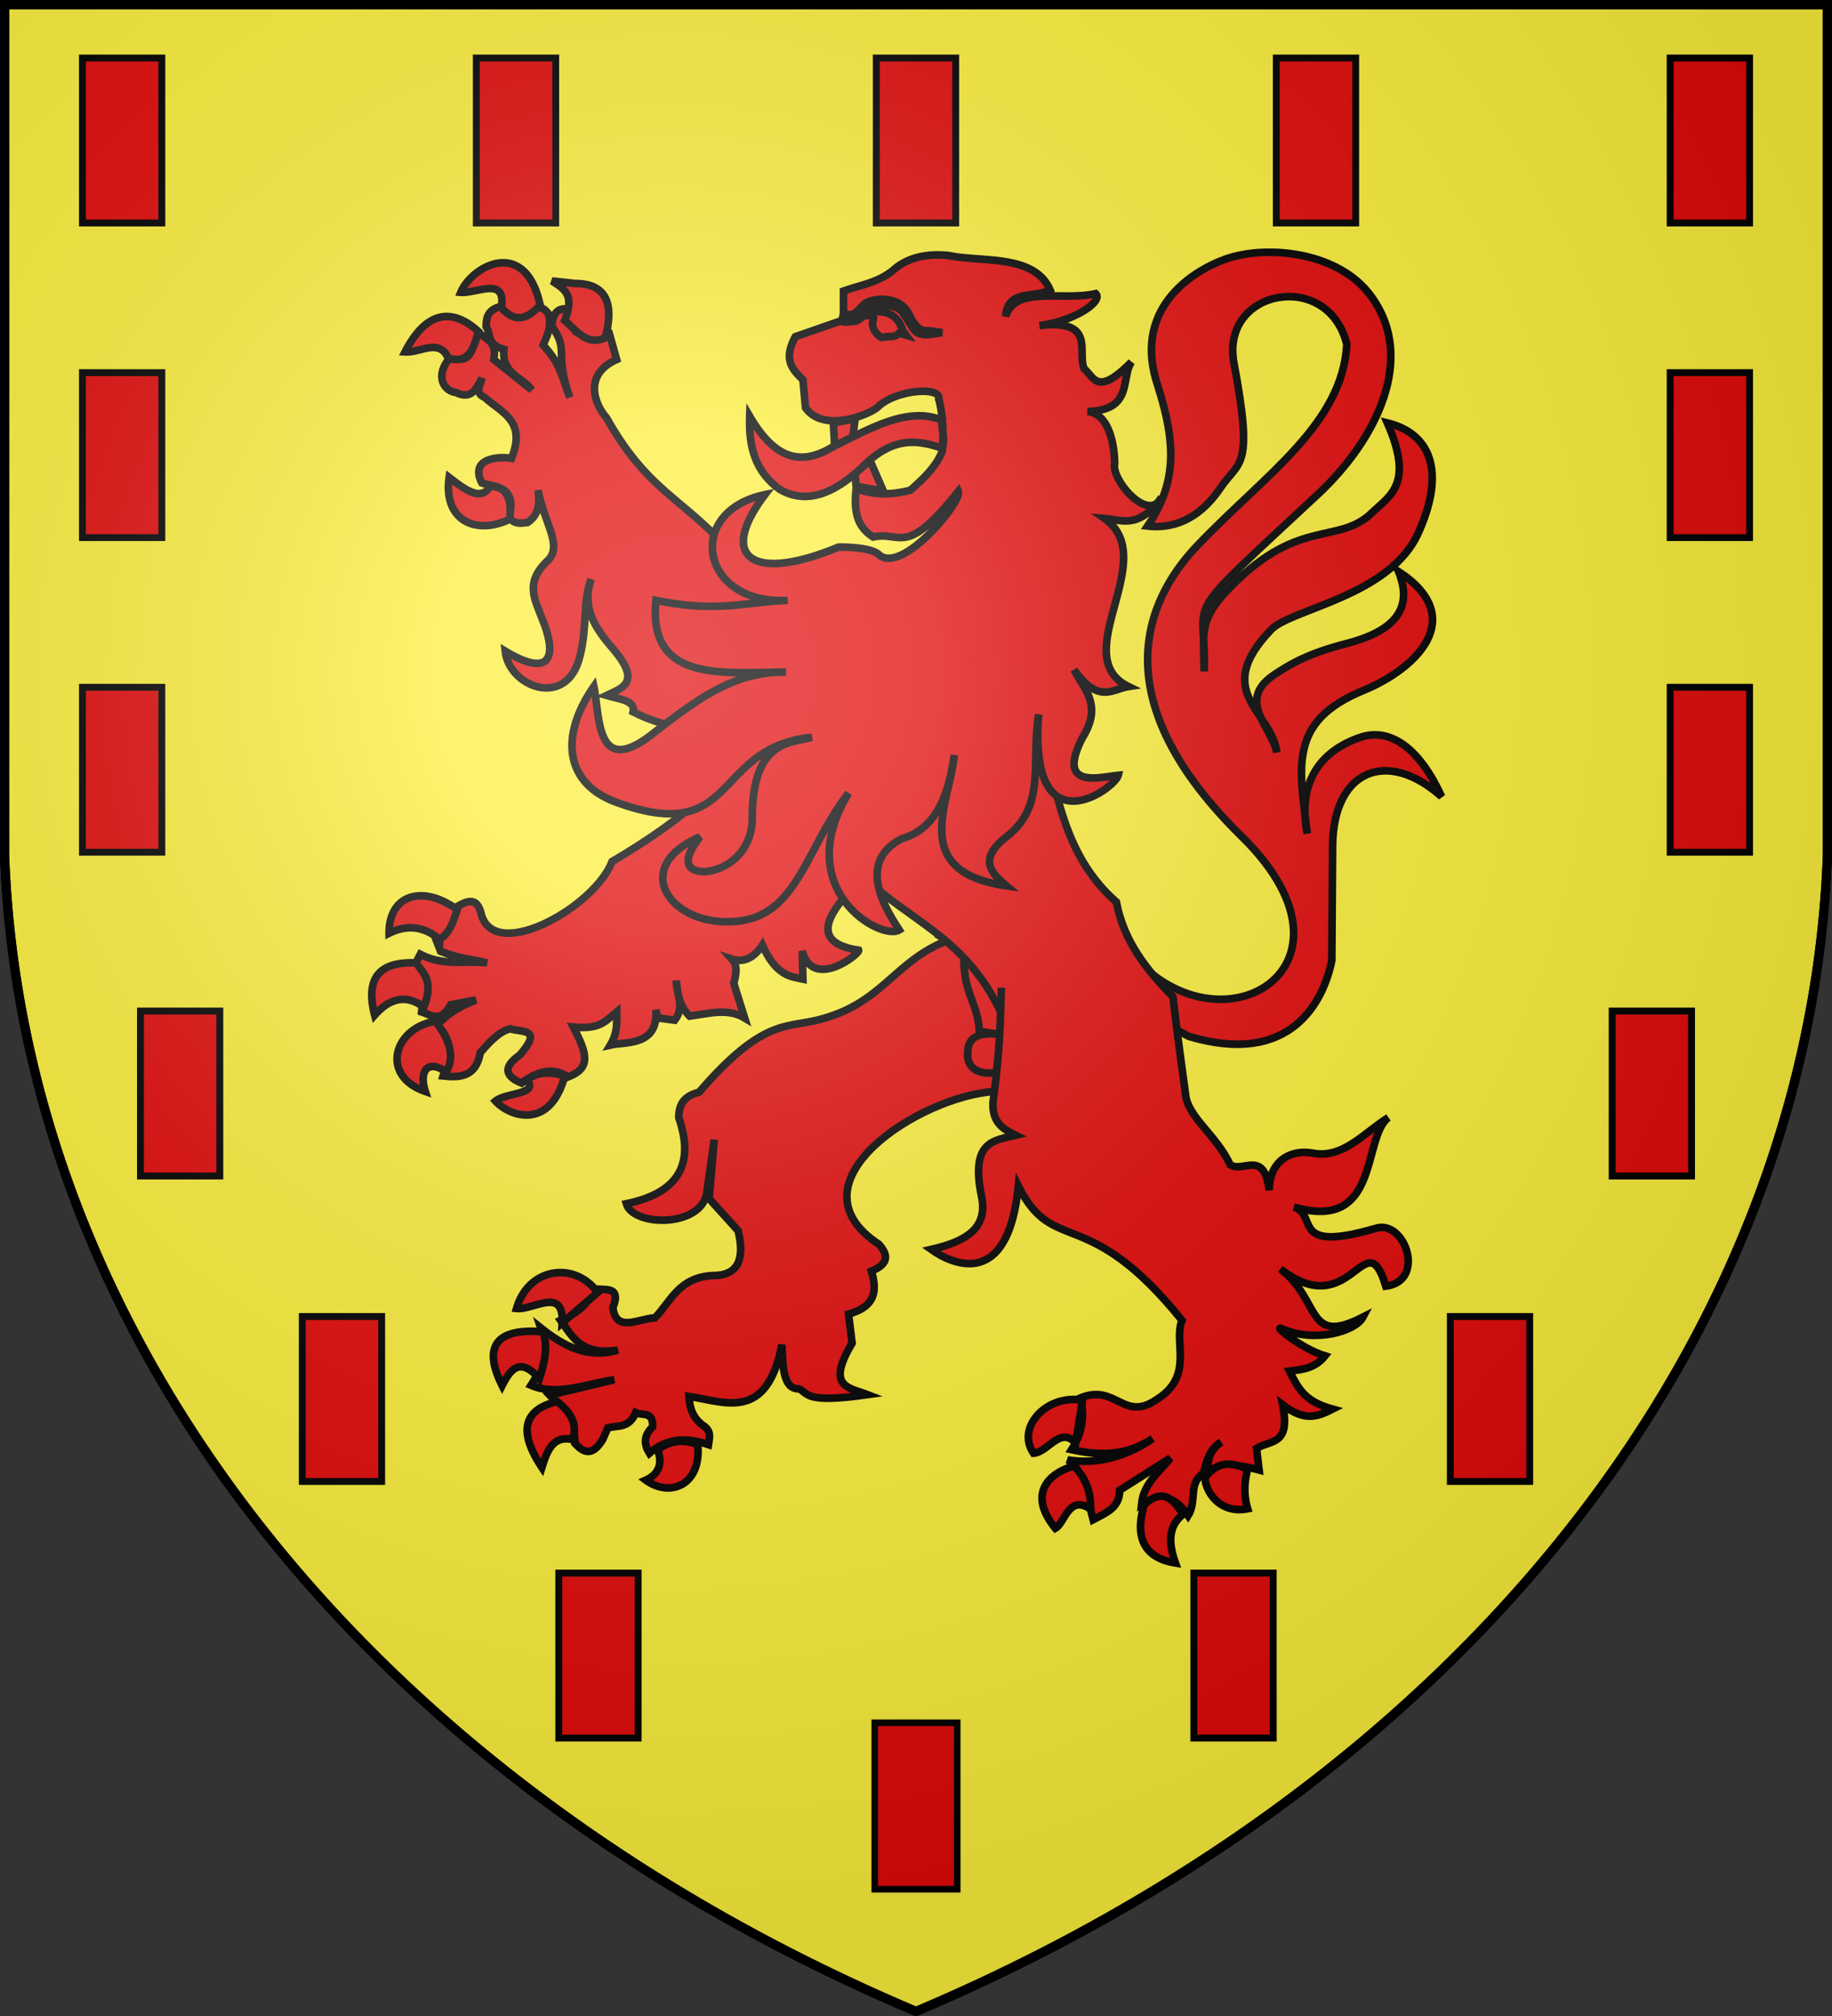
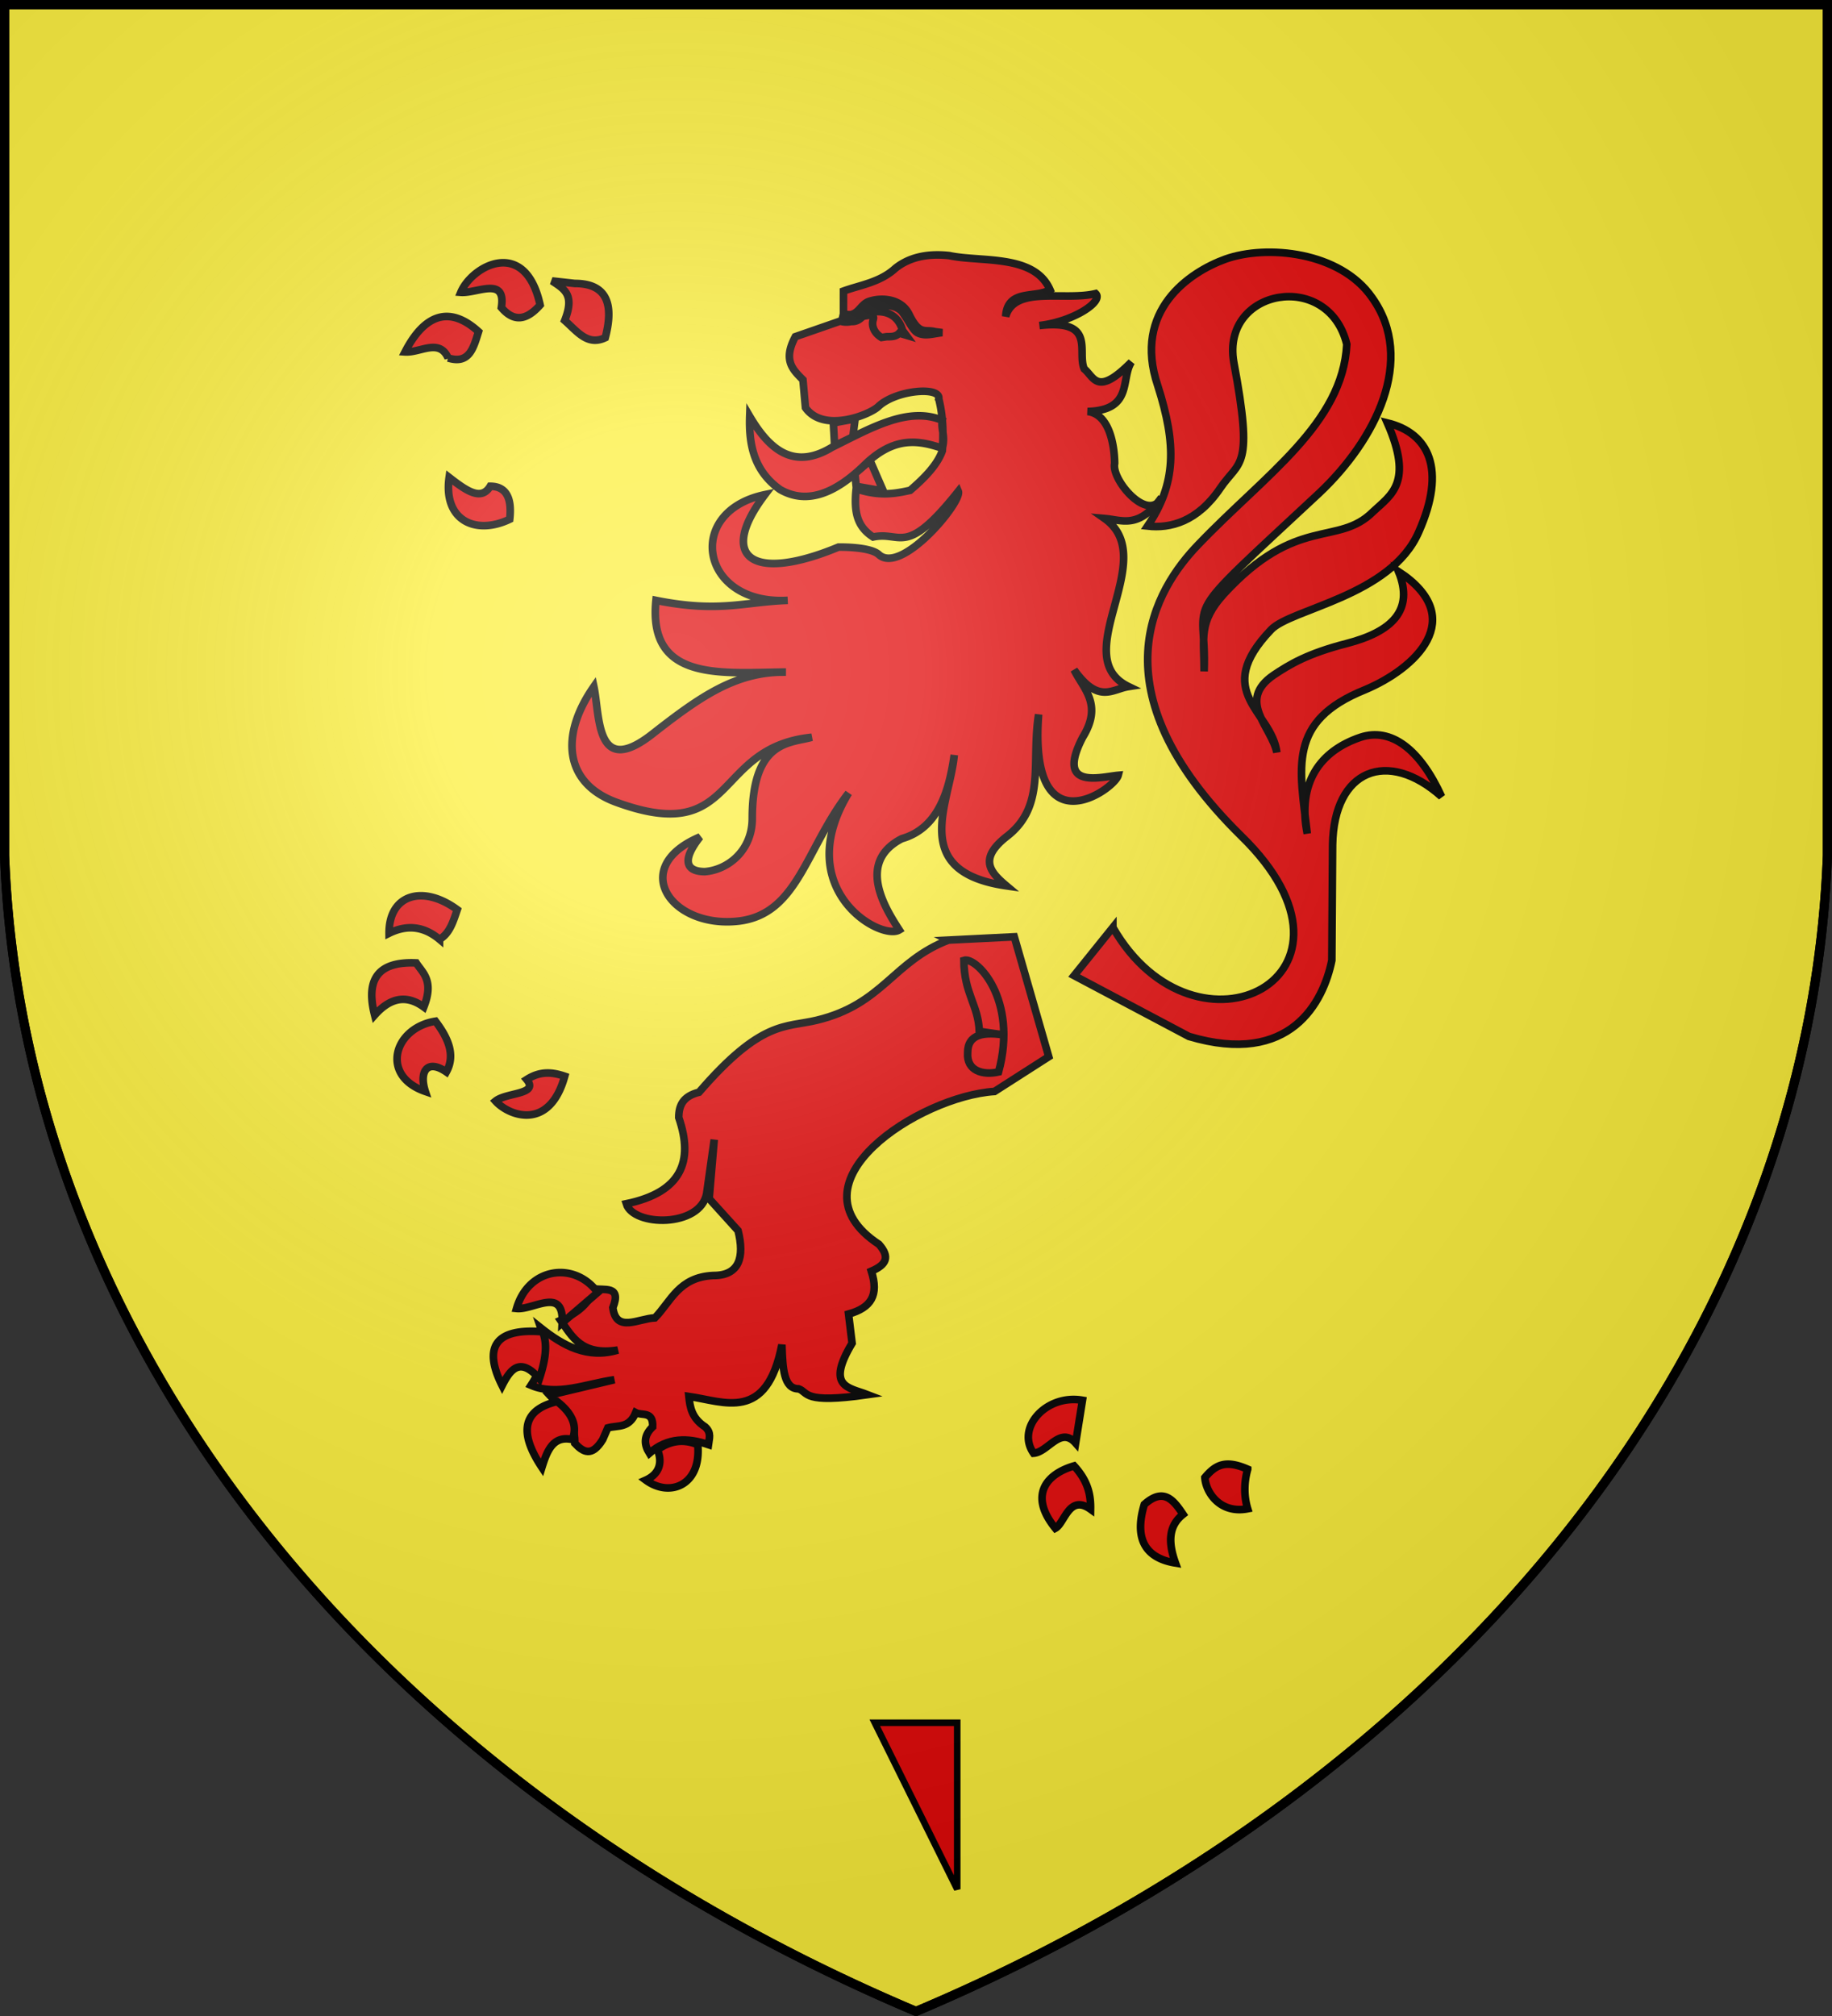
<svg xmlns="http://www.w3.org/2000/svg" xmlns:xlink="http://www.w3.org/1999/xlink" width="600" height="660" fill="#fcef3c" stroke="#000" stroke-width="3">
  <rect width="100%" height="100%" fill="#333333" stroke="none" />
  <radialGradient id="d" cx="221" cy="226" r="300" gradientTransform="matrix(1.35 0 0 1.35 -77 -85)" gradientUnits="userSpaceOnUse">
    <stop offset="0" stop-color="#fff" stop-opacity=".3" />
    <stop offset=".2" stop-color="#fff" stop-opacity=".25" />
    <stop offset=".6" stop-color="#666" stop-opacity=".13" />
    <stop offset="1" stop-opacity=".13" />
  </radialGradient>
  <path id="c" d="M1.5 1.5h597V280A570 445 0 0 1 300 658.5 570 445 0 0 1 1.5 280Z" />
  <g fill="#e20909">
-     <path id="a" d="M287 19h26v54h-26z" stroke-width="2.25" />
    <use xlink:href="#a" x="-131" />
    <use xlink:href="#a" x="131" />
    <g id="b">
      <use xlink:href="#a" x="-260" />
      <use xlink:href="#a" x="260" />
    </g>
    <use xlink:href="#b" y="103" />
    <use xlink:href="#b" y="206" />
    <use xlink:href="#a" x="-241" y="312" />
    <use xlink:href="#a" x="241" y="312" />
    <use xlink:href="#a" x="-188" y="412" />
    <use xlink:href="#a" x="188" y="412" />
    <use xlink:href="#a" x="-104" y="496" />
    <use xlink:href="#a" x="104" y="496" />
-     <path d="M286.5 564h27v54.5h-27z" stroke-width="2.15" />
+     <path d="M286.5 564h27v54.5z" stroke-width="2.15" />
    <path d="M364.479 303.62c27.141 47.31 89.142 16.019 42.081-29.88-48.97-48.14-27.971-81.091-14.11-95.45 21.829-22.825 47.31-39.508 48.638-65.57-5.976-24.568-41.168-18.26-37.018 5.81 6.64 35.441 1.909 31.955-4.399 41.251-7.47 11.039-16.351 13.28-23.821 12.45 9.379-13.861 9.545-26.56 3.32-45.982-8.3-24.651 10.458-37.184 22.161-41.417 13.529-4.814 37.599-2.49 48.057 12.616 14.442 20.252 1.162 46.563-17.347 63.993-47.476 44.239-36.686 32.204-37.682 58.349 0-11.122-1.909-16.019 6.391-25.232 24.07-26.228 37.35-15.438 48.97-27.058 5.81-5.478 13.28-9.379 4.648-29.05 13.612 3.32 19.422 15.189 10.292 35.69-9.13 21.082-41.915 25.149-48.389 32.038-19.671 20.584.249 26.56 1.909 40.172-1.66-8.3-13.28-16.932-1.079-25.315 5.229-3.486 11.039-7.055 23.987-10.375 14.691-3.818 22.161-10.79 16.932-23.572 23.24 15.272 5.478 31.872-11.039 38.761-25.481 10.292-21.331 25.481-18.841 47.061-3.32-16.6 4.15-27.058 17.43-31.54 9.96-3.32 19.505 3.901 26.56 19.422-17.679-15.77-35.275-8.881-35.69 15.77l-.249 37.848c-2.739 13.529-13.446 34.86-46.812 24.9l-37.599-19.92 12.699-15.77Zm-53.867 4.15c-18.177 6.972-21.414 20.999-43.077 26.228-10.375 2.49-18.094-.166-38.595 23.572-5.312 1.328-6.64 4.399-6.64 8.3 4.98 14.442.83 24.485-17.181 28.22 2.241 7.47 24.236 7.885 26.311-3.32.249-1.66 2.49-17.679 2.49-17.679l-1.66 19.339 9.462 10.458c2.158 8.632.498 14.774-8.217 14.691-11.205.581-13.695 8.383-19.007 13.861-5.478.249-12.699 4.98-13.778-3.32 2.988-7.47-2.905-5.561-6.391-6.225-1.079 4.565-4.98 7.885-10.707 10.375 3.818 5.395 6.889 11.62 18.758 9.711-9.96 2.988-17.928-1.411-25.232-7.221 2.49 7.055.332 13.28-3.237 18.758 8.549 3.652 18.094-.498 27.307-1.826l-21.248 5.063c3.652 4.067 8.3 6.557 8.3 15.77 2.739 2.905 5.561 4.565 9.13-1.245l1.66-3.818c3.32-.913 6.972.249 9.13-4.98 1.992 1.079 5.81-.664 5.561 4.648-3.071 2.905-2.822 5.81-1.079 8.632 6.059-5.312 12.699-5.063 19.339-2.822.249-1.909 1.079-3.901-1.079-5.81-4.482-2.905-4.98-6.64-5.312-9.96 11.62 1.66 25.481 8.549 30.461-16.932.249 7.802.581 14.442 5.478 14.442 3.32 1.162 1.079 4.98 22.576 1.909-6.225-2.407-13.695-2.407-5.063-16.849l-1.162-9.545c7.47-2.075 9.96-6.225 7.47-14.027 4.98-2.158 6.142-4.648 2.49-8.798-30.71-20.169 13.28-48.472 37.848-50.049l17.762-11.371-11.288-39.259-21.58 1.079Zm5.063 6.64c.083 10.956 4.731 14.525 5.063 23.24l9.047 1.328c-7.47-1.328-12.865-.498-12.865 5.644-.415 5.976 4.98 7.47 10.126 6.308 6.474-23.821-7.304-37.848-11.371-36.52Z" stroke-width="2.49" />
-     <path d="M164.2 100.27c-4.565 1.079-4.98 3.818-4.98 6.64 1.66 2.49 0 5.81 5.81 7.47-.83 8.051 6.308 9.13 9.13 13.28l-12.45-9.96c1.162-5.81-2.49-6.64-4.98-8.798-2.241 3.818-1.66 11.039-9.13 7.968-5.312 5.81-2.49 11.122 1.66 11.62 5.229 2.49 6.64-1.162 8.549-4.648-.249 2.158-2.739 4.648.996 6.308 5.395 4.98 13.695 7.47 8.715 19.92-4.98-.83-13.695.249-9.711 8.051 3.901 1.411 11.786.581 8.881 11.454 2.49 2.407 4.15 1.577 6.059 1.494 4.15-2.739 3.901-6.889 3.486-10.624 1.743 10.375 8.3 18.177 3.154 23.074-7.719 7.221-4.15 12.782-1.909 18.841 5.81 14.11 1.66 19.09-12.035 10.79 1.245 11.869 20.335 19.09 24.485 1.66 2.49-9.711.83-17.762 3.652-25.232-3.154 9.462 1.328 16.102 7.387 23.074 9.213 10.873 2.739 12.616-2.324 15.023 4.316 1.245 9.545 1.66 8.715 5.395 4.98 2.49 9.96 4.15 14.94 4.98l8.3 22.41c-7.47 6.972-17.43 14.11-30.129 21.58-5.561 14.608-37.433 32.785-42.662 17.928-1.079-4.648-2.739-6.806-9.13-2.49-.581 3.237.581 6.142-5.81 10.292l1.411 3.652c5.81 2.407 10.292 2.573 15.272 3.818-7.304-.83-14.11 1.162-21.912-2.822l-1.909 3.652c7.719 4.98 2.739 9.96 2.324 15.189 2.905.913 6.225 3.901 9.545-2.324l8.3-1.577c-8.051 3.237-9.96 5.644-12.782 8.134 6.142 6.059 3.652 11.288 1.992 16.766 5.561.581 10.79.332 12.201-7.636 3.32-3.901 6.64-7.221 9.877-7.802 3.652 1.245 10.79-.332 3.071 8.549-6.059 4.233-4.399 7.221.581 9.213 4.98-3.652 9.96-5.561 15.189-1.992 7.553-2.905 6.391-7.47 1.743-16.351 8.798.83 10.458-1.909 14.193-4.98 0 3.403.415 6.723-2.075 10.873 4.98-1.162 15.77.498 14.94-11.537l.581 2.656 5.561.747c3.403-4.316.498-8.798.498-12.948.498 4.15.83 8.051 4.399 11.62 6.059-.83 12.533-2.739 18.011.581l-3.569-11.371c1.079-3.735 1.079-6.059-.581-7.885 3.071.996 6.64.415 9.96-4.565 4.482 9.96 9.13 10.292 13.28 11.122l-.249-9.213c3.569 13.031 18.924.913 18.509-.249-19.09-2.905-6.64-15.77 1.66-24.07 14.94 14.608 33.2 19.671 44.82 44.239-.249 9.711-1.162 19.671-2.49 29.631-.332 6.889 3.652 8.881 7.47 10.79-6.889 1.66-14.94 1.66-11.288 19.671 2.49 11.039-5.561 15.189-16.434 17.679 6.972 4.98 25.232 13.28 28.552-20.75 11.62 23.24 22.41 5.312 53.618 43.99-2.988 7.221 4.233 18.26-8.549 26.062-10.624 7.138-13.114-5.312-24.568-.747 1.079 6.557.581 11.205-3.071 17.015 9.13 1.992 17.845 2.158 26.56-3.652-8.549 5.893-18.26 8.632-27.888 6.972 5.478 3.071 6.557 12.948 8.383 19.588 4.067-2.158 8.715-3.818 8.715-9.628l16.6-10.541c-3.735 4.731-8.798 8.3-9.462 15.106 6.557-4.15 11.371-2.075 15.272 3.735 2.905-4.648 0-10.79 4.98-13.778 1.079-3.652 1.66-7.802 5.81-10.292-4.648 3.32-4.15 6.889-4.565 10.292 3.735-3.984 10.873-2.822 17.015-1.162l-.83-7.055c4.648-2.905 11.205-.83 8.549-14.276 7.221 5.561 11.371 3.901 16.351 1.411-9.13-2.49-11.205-6.64-14.11-12.45 4.15-.498 8.3-.83 11.62-4.98-8.051-2.49-17.43-10.375-14.11-8.881 10.79 4.731 24.07.913 26.56-3.818-18.841 9.628-13.612-5.561-27.058-15.77 23.323 18.177 27.888-16.351 34.528 5.644 13.28-1.66 6.308-21.995-3.32-18.924-28.469 8.3-18.592-4.482-26.809-6.972 28.469 8.3 22.244-22.659 30.959-29.299-8.3 5.229-14.94 13.612-24.9 11.62-7.055-1.245-14.11 2.49-14.11 12.201-1.66-13.612-8.715-5.561-12.782-8.383-4.648-9.877-13.778-15.438-14.608-22.908-1.245-9.13-2.739-19.92-4.15-32.038-8.3-8.632-16.019-17.762-18.509-31.042-21.331-18.675-19.92-46.48-28.469-70.052l-92.96-38.097C226.948 163.35 214 164.18 198.645 136.79c-3.735-4.15-7.885-14.11 3.32-19.09l-2.49-8.798c-3.735-1.162-7.304 1.826-10.956-.332l-3.569-7.47c-2.49 0-4.15 1.992-4.15 5.81 5.81 8.3.498 7.885 5.81 23.24-3.32-9.379-3.735-11.62-8.715-17.181 1.245-3.071 2.905-5.81 1.743-10.209-2.158-2.905-3.237-1.66-4.648-2.241-5.561 5.893-8.051 2.241-10.79-.249Zm163.759 223.104c0 2.075-.249 5.727-.249 7.885l.249-7.885Z" stroke-width="2.49" />
    <path d="m272.93 138.45 7.129-1.311-.738 5.876-5.976 2.905-.415-7.47Zm16.368 22.307-4.335-9.963-4.954 4.27.391 4.136 8.898 1.557Zm18.16-30.192c.664-4.15-14.193-2.905-19.837 2.573-3.071 2.822-18.011 8.632-23.821.332l-.83-9.13c-3.32-3.32-6.64-6.391-2.49-14.11l15.77-5.478V95.29c5.478-1.992 11.952-2.822 17.015-7.47 4.15-3.32 9.877-4.98 17.596-4.15 10.458 2.241 27.888-.581 33.034 11.205-4.897 2.905-13.944-.415-14.525 8.715 2.988-10.209 19.09-4.98 29.465-7.47 2.656 2.49-7.055 9.13-18.426 10.458 18.841-2.158 12.201 8.632 14.691 14.193 3.32 2.739 4.15 9.13 15.438-2.241-3.569 5.561.664 15.77-14.359 16.185 8.632.996 8.881 15.355 8.881 17.015-1.162 5.395 11.122 19.671 15.355 11.122-7.47 10.458-12.865 7.387-18.675 6.889 18.758 13.197-12.699 45.069 7.885 55.029-5.395.83-9.794 5.81-17.845-5.478 3.071 6.308 9.462 11.288 2.822 22.078-9.047 17.43 5.976 12.948 11.62 12.45-1.162 4.565-29.382 24.568-26.062-19.92-2.49 15.521 2.49 29.88-10.292 39.84-9.628 7.47-5.478 11.869-.249 16.268-32.204-4.648-18.509-27.058-17.098-42.828-1.743 12.45-5.561 24.07-17.181 27.39-14.94 7.719-5.395 22.825-.83 29.88-6.059 3.652-35.69-13.28-16.6-44.82-14.11 18.26-16.6 39.591-35.939 41.915-22.161 2.573-36.271-17.596-12.699-27.556-6.557 8.3-3.984 11.371 1.577 11.371 7.553-.581 15.521-6.889 15.521-17.43 0-25.73 12.45-24.568 19.505-26.56-32.785 3.32-23.904 36.105-64.325 21.165-16.6-6.225-18.26-21.746-7.055-37.765 2.075 9.711.415 30.71 19.92 14.94 14.94-11.62 26.643-19.92 42.994-19.671-20.501.083-45.318 3.569-42.579-23.489 20.75 4.15 28.718.498 43.16 0-28.552 1.66-34.03-29.05-7.47-34.611-15.77 20.833-3.901 28.801 24.07 17.181 0 0 10.458-.249 13.28 2.49 7.47 6.64 27.39-17.43 25.979-20.75-17.43 21.912-18.509 12.948-27.888 14.94-5.146-3.32-6.391-7.968-5.561-15.77 7.47 2.49 12.45 1.66 17.679.498 4.731-4.067 8.881-8.3 10.541-12.948.415-5.81.249-11.371-1.162-17.015Zm-28.386-26.145c5.893-3.32 14.276-4.15 16.517 3.735l1.162 1.577-2.241-.664c-1.079 1.162-2.49 1.162-4.15 1.162l-1.66.249c-2.49-1.494-3.32-3.901-2.739-5.727 1.079-3.237-5.146-.332-6.889-.332Zm5.727-5.81c-2.739.83-3.237 3.652-6.059 4.399a7.782 7.782 0 0 1-2.49-.249l-.581 2.49s1.411.415 3.071 0c3.569.249 4.399-3.32 6.972-4.565 2.988-.913 7.138-1.245 9.628 1.245 2.49 3.32 3.569 6.225 5.229 7.055 2.49 1.245 5.312.166 8.051-.083l-2.49-.332c-3.071-.83-4.98 1.328-8.3-5.478-2.49-5.312-8.881-5.81-13.031-4.482Zm-99.849 6.308c3.32-8.383 0-10.209-4.15-12.948l7.47.83c11.62 0 12.45 8.3 9.96 17.762-5.81 2.739-9.13-1.992-13.28-5.644Zm-34.03-9.213c5.312.415 14.94-5.395 13.28 4.98 4.15 4.897 8.3 4.15 12.699-.83-4.897-22.41-22.327-12.865-25.979-4.15Zm-4.15 21.497c-2.905-6.557-9.13-1.66-14.11-1.992 6.64-12.865 14.94-14.94 24.07-6.64-1.66 5.312-2.988 10.79-9.96 8.632Zm20.169 52.788c-11.039 5.312-21.829.498-19.837-13.695 5.478 4.233 10.458 7.885 13.446 2.905 4.482 0 7.304 2.822 6.391 10.79Zm-22.991 137.531c-4.648-3.901-10.126-5.146-16.517-1.992-.083-12.699 11.039-16.019 22.327-7.719-1.328 3.901-2.49 7.802-5.81 9.711ZM122.7 332.338c-2.822-11.039.415-17.679 13.612-17.098 2.158 3.32 5.893 5.81 2.49 14.442-6.142-4.482-11.454-2.573-16.102 2.656Zm19.92 1.992c4.15 5.478 6.64 11.039 3.569 16.6-6.391-4.399-8.964 0-6.889 6.391-14.94-5.146-10.292-20.833 3.32-22.991Zm29.88 19.09c4.399-2.822 8.3-2.49 12.45-1.079-4.98 18.011-18.26 13.031-22.659 8.134 3.569-2.905 14.359-2.075 10.209-7.055Zm23.24 69.72c-7.47-10.292-22.659-8.3-26.56 5.229 5.561.581 15.521-7.304 14.94 4.731l11.62-9.96Zm-19.09 28.22c-6.225-7.138-9.379-3.32-12.201 2.241-6.557-13.031-1.66-18.841 13.28-17.596 1.743 4.233.83 9.545-1.079 15.355Zm5.81 7.47c-10.375 2.49-13.28 9.13-4.98 21.58 1.66-5.312 3.569-10.541 9.96-9.13 1.66-4.15.332-8.3-4.98-12.45Zm32.868 15.77c1.992 4.98-.083 8.3-3.818 9.96 7.885 5.81 18.26 1.66 17.015-11.62-4.15-1.66-8.466-1.66-13.197 1.66Zm139.191-16.185-2.241 14.027c-4.98-5.644-9.047 2.988-13.778 3.32-5.81-8.3 4.15-19.422 16.019-17.347Zm2.656 35.69c.083-4.565-.747-9.13-5.395-14.193-9.13 2.656-14.94 9.628-6.142 20.418 3.071-1.66 4.482-11.288 11.537-6.225Zm17.596-1.577c6.391-5.727 9.628-1.328 12.699 3.237-4.731 3.735-4.98 9.047-2.49 15.936-13.778-2.241-12.035-13.031-10.209-19.173Zm33.864-11.537c-1.245 4.399-1.245 8.881 0 12.948-8.964 1.743-13.695-5.229-14.027-10.209 3.652-4.399 6.972-5.81 14.027-2.739ZM245.54 136.292c-.332 9.296 1.411 17.928 9.96 23.987 9.13 5.229 18.592.83 27.888-8.3 9.794-9.379 17.762-7.719 25.232-5.229 1.079-4.15-.498-6.059 0-9.13-11.288-4.731-23.738 2.739-36.105 8.798-12.284 7.47-20.335 1.162-26.975-10.126Z" stroke-width="2.49" />
  </g>
  <use xlink:href="#c" fill="url(#d)" />
</svg>